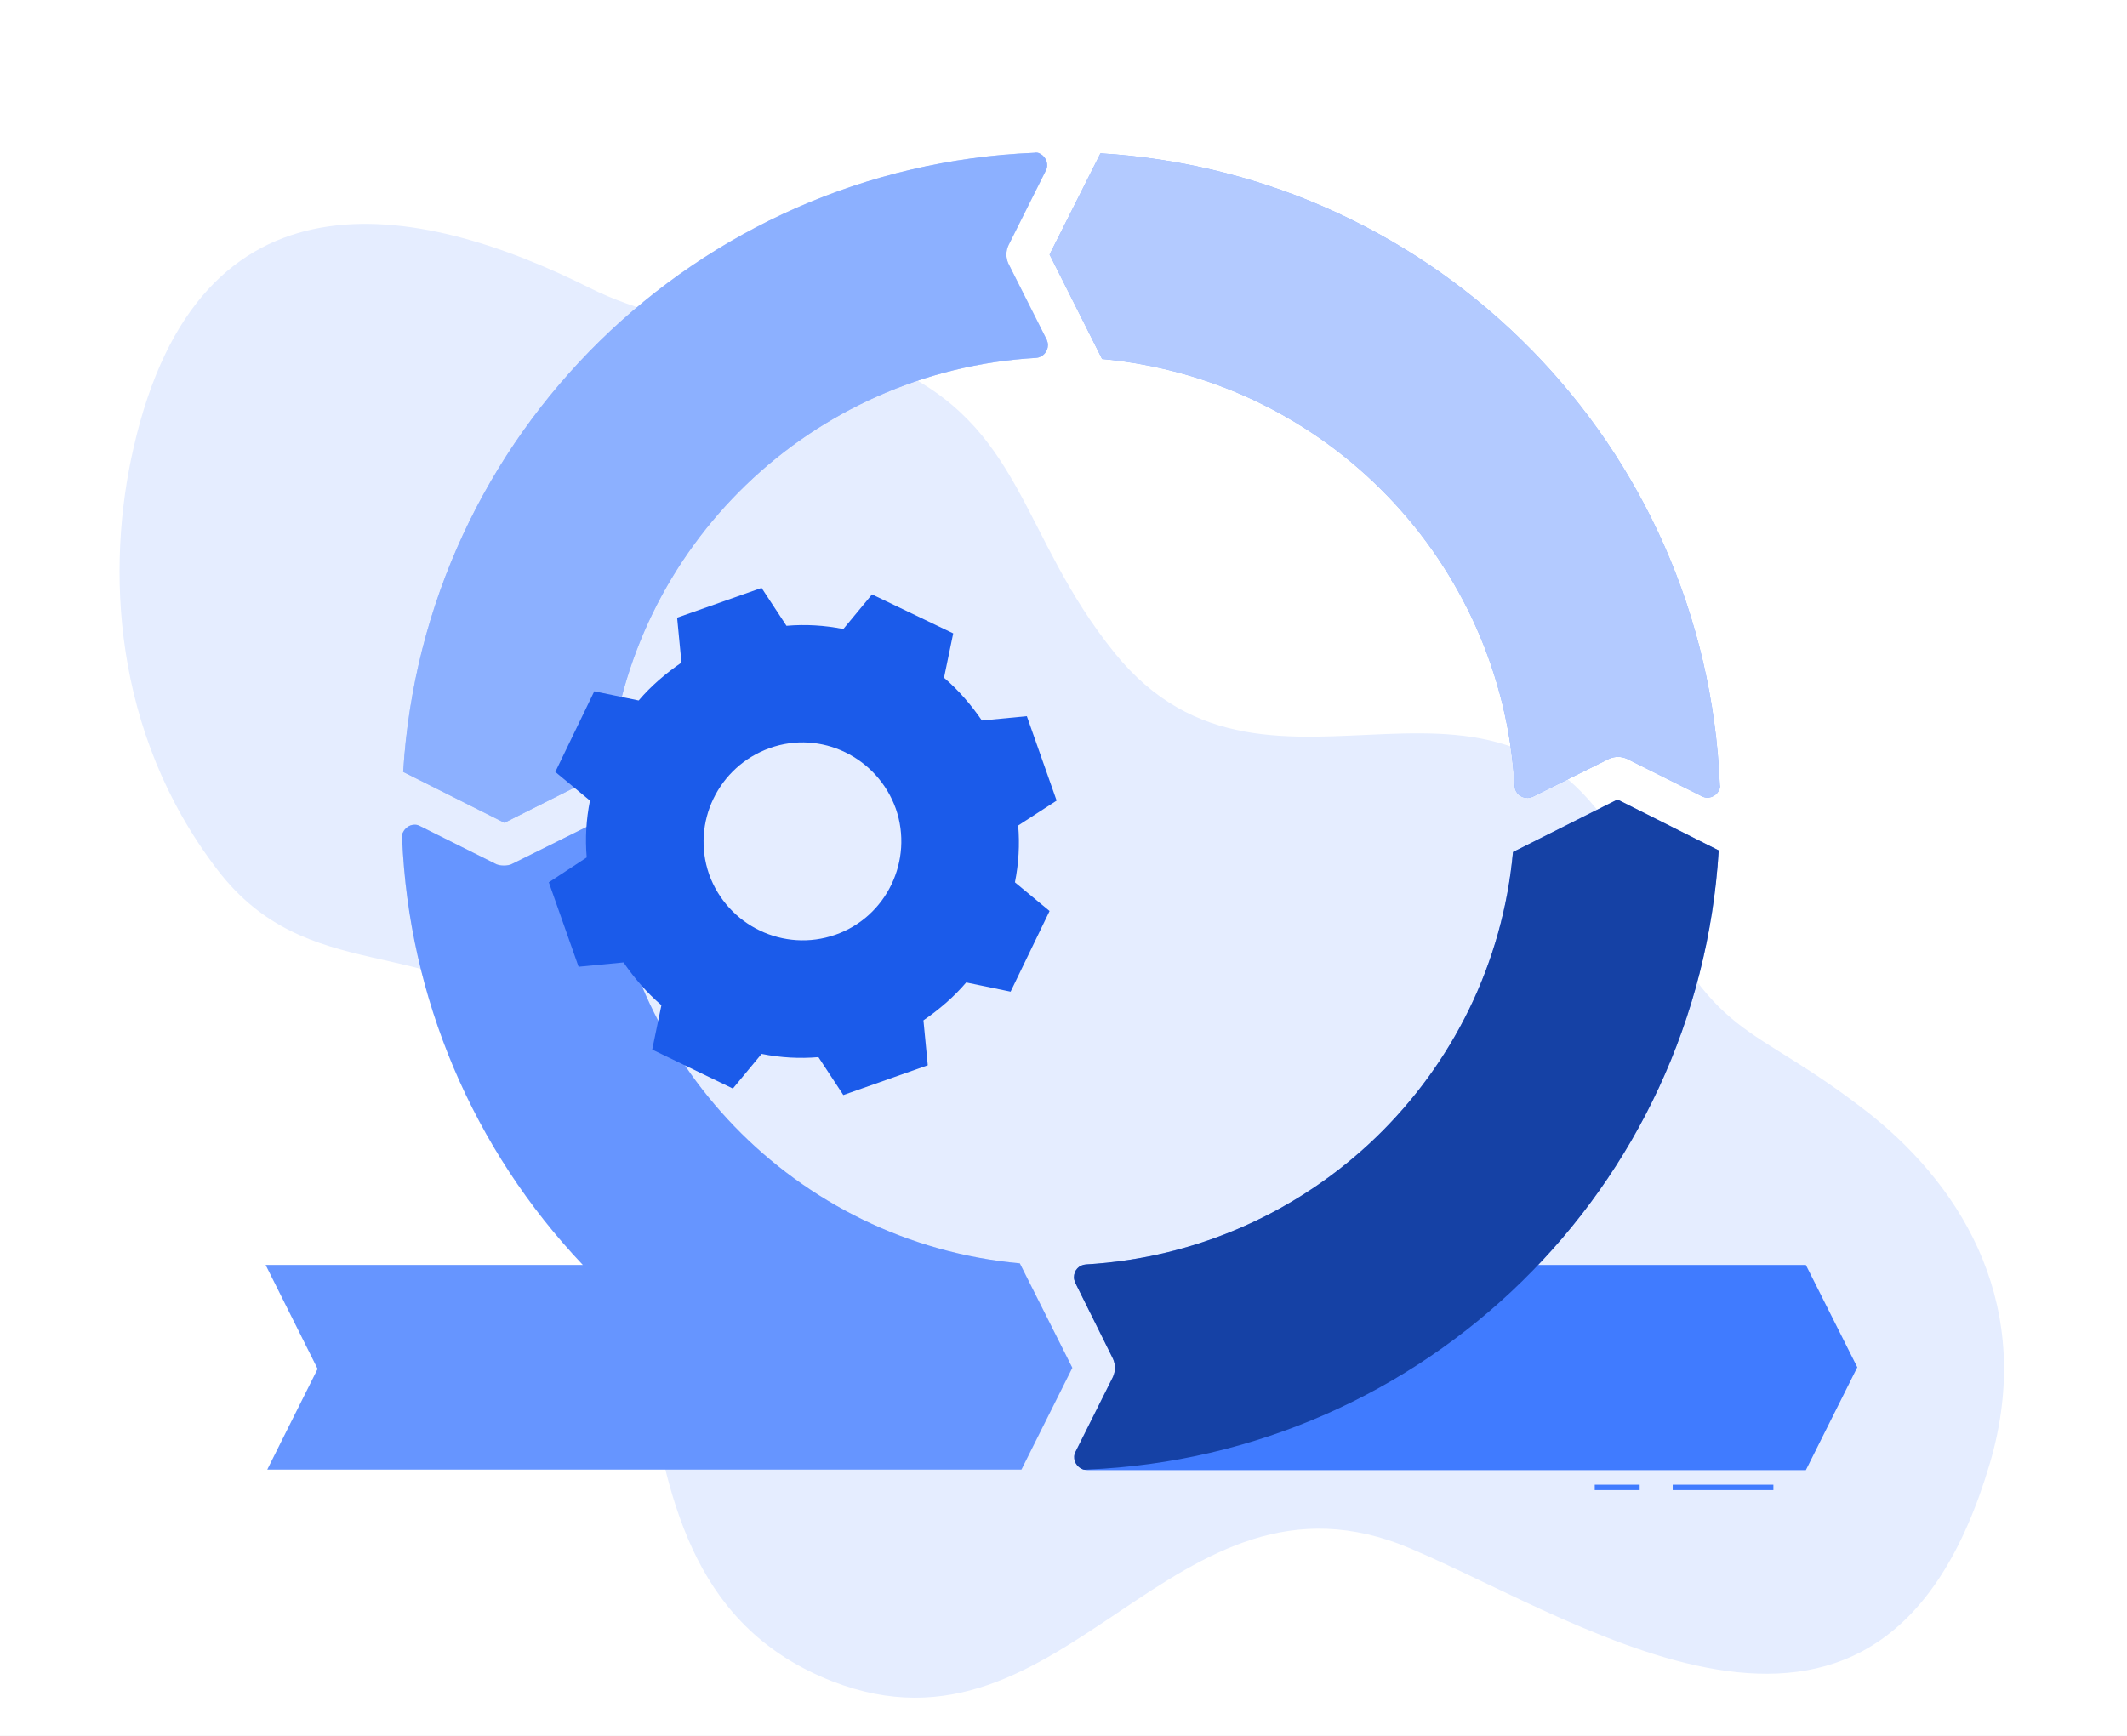
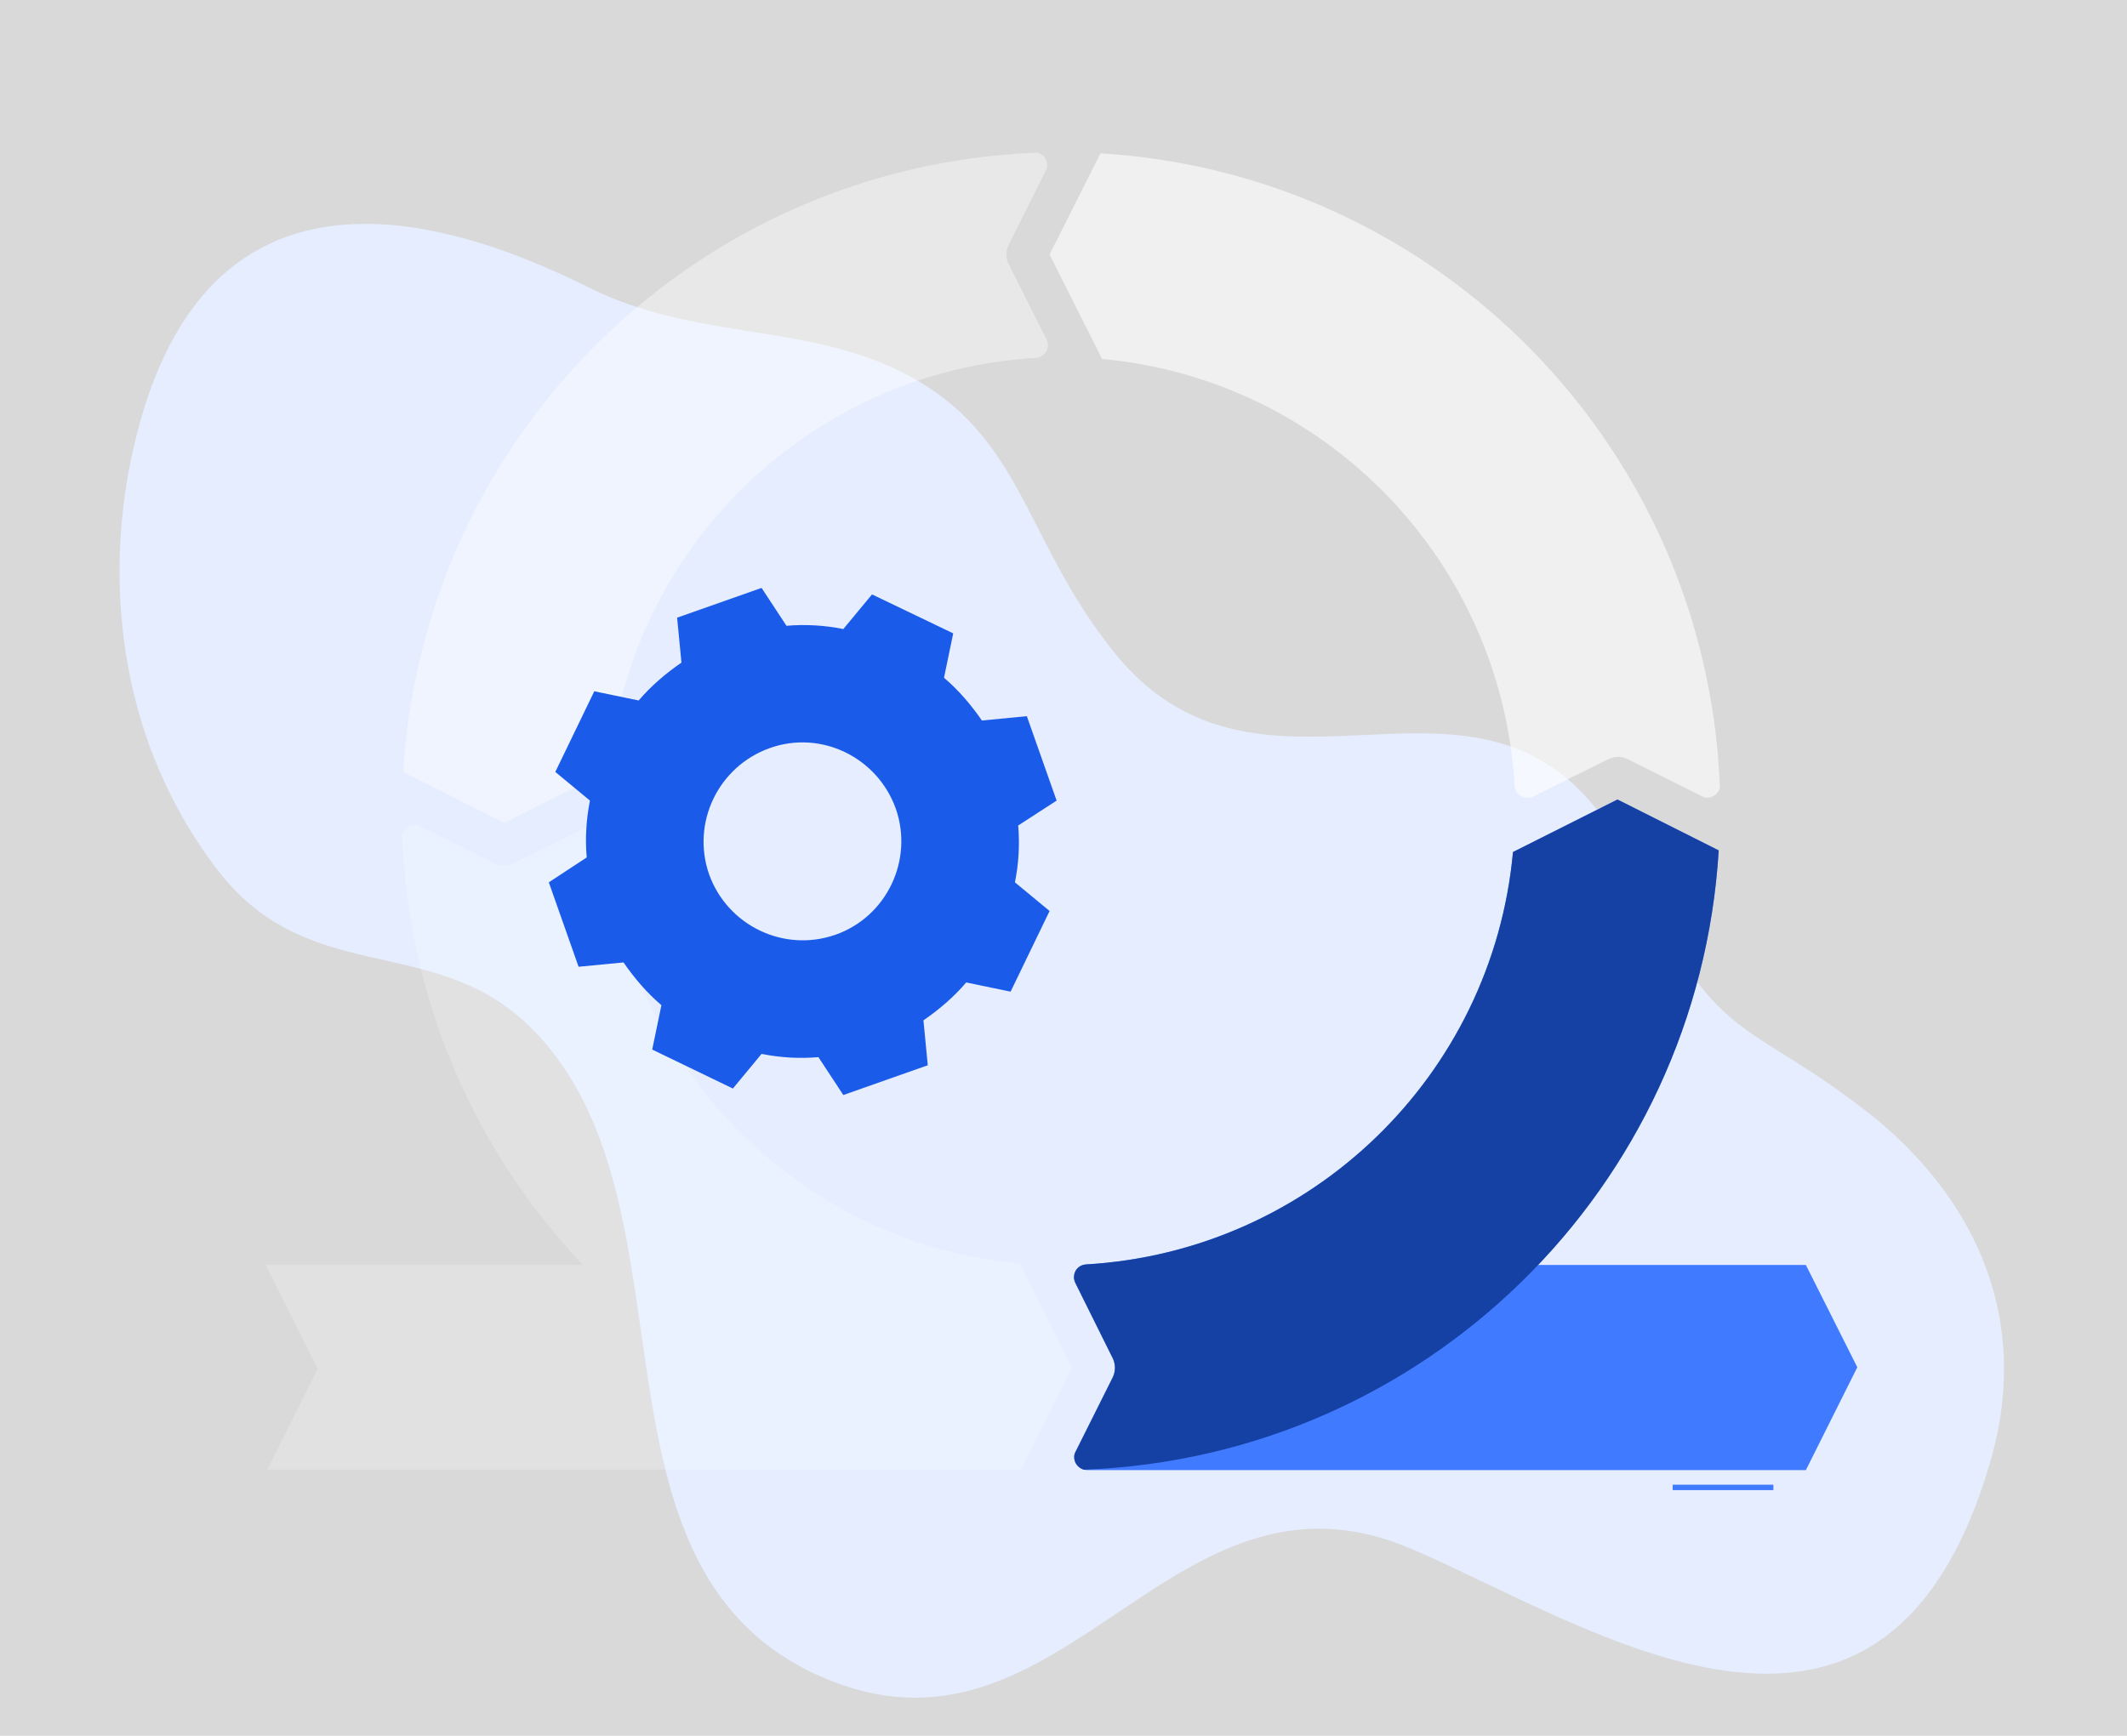
<svg xmlns="http://www.w3.org/2000/svg" width="294" height="240" viewBox="0 0 294 240" fill="none">
  <rect width="294" height="240" fill="#D9D9D9" />
-   <rect width="294" height="240" fill="white" />
  <path d="M225.967 120.57C208.232 83.006 175.906 117.352 154.055 90.264C140.885 73.951 141.559 58.91 122.851 50.605C109.831 44.843 95.314 46.713 81.396 39.754C57.6 27.856 27.519 22.169 18.464 61.904C14.648 78.441 15.471 101.189 30.063 120.271C42.485 136.509 59.621 129.026 72.865 141.597C98.158 165.617 78.029 217.923 114.994 232.44C147.47 245.161 161.987 200.039 194.987 214.107C219.756 224.658 260.238 252.644 275.055 202.284C281.34 180.808 271.463 164.495 258.742 154.243C241.007 140.25 237.64 145.264 225.967 120.57Z" fill="#E5EDFF" />
-   <path d="M226.64 205.277H220.429V206.025H226.64V205.277Z" fill="#407BFF" />
  <path d="M245.123 205.277H231.205V206.025H245.123V205.277Z" fill="#407BFF" />
  <path d="M249.613 174.896H162.81L148.817 200.712C148.368 201.536 148.668 202.583 149.491 203.032C149.715 203.182 150.015 203.257 150.314 203.257H249.613L256.721 189.039L249.613 174.896Z" fill="#407BFF" />
-   <path d="M152.334 49.632C183.314 52.475 207.558 77.618 209.354 108.672C209.429 109.645 210.177 110.318 211.15 110.318C211.375 110.318 211.599 110.244 211.824 110.169L222.375 104.931C223.198 104.557 224.096 104.557 224.919 104.931L235.245 110.094C236.068 110.543 237.116 110.169 237.565 109.346C237.715 109.046 237.79 108.822 237.715 108.522C235.769 61.754 198.803 24.04 152.11 21.196L145.076 35.19L152.334 49.632Z" fill="#407BFF" />
  <path opacity="0.6" d="M152.334 49.632C183.314 52.475 207.558 77.618 209.354 108.672C209.429 109.645 210.177 110.318 211.15 110.318C211.375 110.318 211.599 110.244 211.824 110.169L222.375 104.931C223.198 104.557 224.096 104.557 224.919 104.931L235.245 110.094C236.068 110.543 237.116 110.169 237.565 109.346C237.715 109.046 237.79 108.822 237.715 108.522C235.769 61.754 198.803 24.04 152.11 21.196L145.076 35.19L152.334 49.632Z" fill="white" />
-   <path d="M84.165 106.502C87.008 75.523 112.151 51.278 143.205 49.482C144.178 49.407 144.851 48.584 144.851 47.686C144.851 47.462 144.776 47.237 144.702 47.013L139.389 36.462C139.015 35.639 139.015 34.741 139.389 33.917L144.552 23.591C145.001 22.768 144.627 21.72 143.804 21.271C143.579 21.122 143.28 21.047 142.981 21.122C96.287 23.067 58.573 60.033 55.729 106.727L69.722 113.761L84.165 106.502Z" fill="#407BFF" />
  <path opacity="0.4" d="M84.165 106.502C87.008 75.523 112.151 51.278 143.205 49.482C144.178 49.407 144.851 48.584 144.851 47.686C144.851 47.462 144.776 47.237 144.702 47.013L139.389 36.462C139.015 35.639 139.015 34.741 139.389 33.917L144.552 23.591C145.001 22.768 144.627 21.72 143.804 21.271C143.579 21.122 143.28 21.047 142.981 21.122C96.287 23.067 58.573 60.033 55.729 106.727L69.722 113.761L84.165 106.502Z" fill="white" />
-   <path d="M140.96 174.672C109.981 171.828 85.736 146.686 83.94 115.631C83.865 114.659 83.117 113.985 82.144 113.985C81.92 113.985 81.695 114.06 81.471 114.135L70.92 119.373C70.546 119.597 70.097 119.672 69.648 119.672C69.199 119.672 68.75 119.597 68.376 119.373L58.049 114.21C57.226 113.761 56.178 114.135 55.729 115.033C55.58 115.257 55.505 115.556 55.58 115.856C56.478 137.93 65.382 158.883 80.573 174.896H36.723L43.906 189.264L36.947 203.182H141.185L148.219 189.114L140.96 174.672Z" fill="#407BFF" />
  <path opacity="0.2" d="M140.96 174.672C109.981 171.828 85.736 146.686 83.94 115.631C83.865 114.659 83.117 113.985 82.144 113.985C81.92 113.985 81.695 114.06 81.471 114.135L70.92 119.373C70.546 119.597 70.097 119.672 69.648 119.672C69.199 119.672 68.75 119.597 68.376 119.373L58.049 114.21C57.226 113.761 56.178 114.135 55.729 115.033C55.58 115.257 55.505 115.556 55.58 115.856C56.478 137.93 65.382 158.883 80.573 174.896H36.723L43.906 189.264L36.947 203.182H141.185L148.219 189.114L140.96 174.672Z" fill="white" />
  <path d="M209.13 117.801C206.286 148.781 181.144 173.026 150.089 174.821C149.117 174.896 148.443 175.645 148.443 176.617C148.443 176.842 148.518 177.066 148.593 177.291L153.831 187.842C154.205 188.665 154.205 189.563 153.831 190.386L148.668 200.712C148.219 201.536 148.593 202.583 149.416 203.032C149.715 203.182 149.94 203.257 150.239 203.182C197.007 201.236 234.722 164.27 237.565 117.577L223.572 110.543L209.13 117.801Z" fill="#407BFF" />
  <path opacity="0.8" d="M209.13 117.801C206.286 148.781 181.144 173.026 150.089 174.821C149.117 174.896 148.443 175.645 148.443 176.617C148.443 176.842 148.518 177.066 148.593 177.291L153.831 187.842C154.205 188.665 154.205 189.563 153.831 190.386L148.668 200.712C148.219 201.536 148.593 202.583 149.416 203.032C149.715 203.182 149.94 203.257 150.239 203.182C197.007 201.236 234.722 164.27 237.565 117.577L223.572 110.543L209.13 117.801Z" fill="#0A338F" />
  <path d="M146.049 110.693L141.933 99.019L135.722 99.618C134.226 97.448 132.505 95.427 130.484 93.706L131.756 87.57L120.532 82.183L116.566 86.972C113.947 86.448 111.328 86.298 108.709 86.523L105.267 81.284L93.593 85.4L94.192 91.611C92.022 93.108 90.001 94.829 88.28 96.849L82.144 95.577L76.757 106.727L81.546 110.693C81.022 113.312 80.872 115.931 81.097 118.55L75.859 121.992L79.974 133.665L86.185 133.067C87.682 135.237 89.403 137.257 91.423 138.978L90.151 145.114L101.301 150.502L105.267 145.713C107.886 146.237 110.505 146.386 113.124 146.162L116.566 151.4L128.239 147.284L127.641 141.073C129.811 139.577 131.831 137.856 133.552 135.835L139.688 137.107L145.076 125.958L140.287 121.992C140.811 119.373 140.96 116.754 140.736 114.135L146.049 110.693ZM115.443 129.25C108.335 131.72 100.552 127.978 98.008 120.869C95.539 113.761 99.28 105.978 106.389 103.434C113.498 100.89 121.28 104.706 123.824 111.815C126.294 118.924 122.552 126.781 115.443 129.25Z" fill="#1B5BEA" />
</svg>